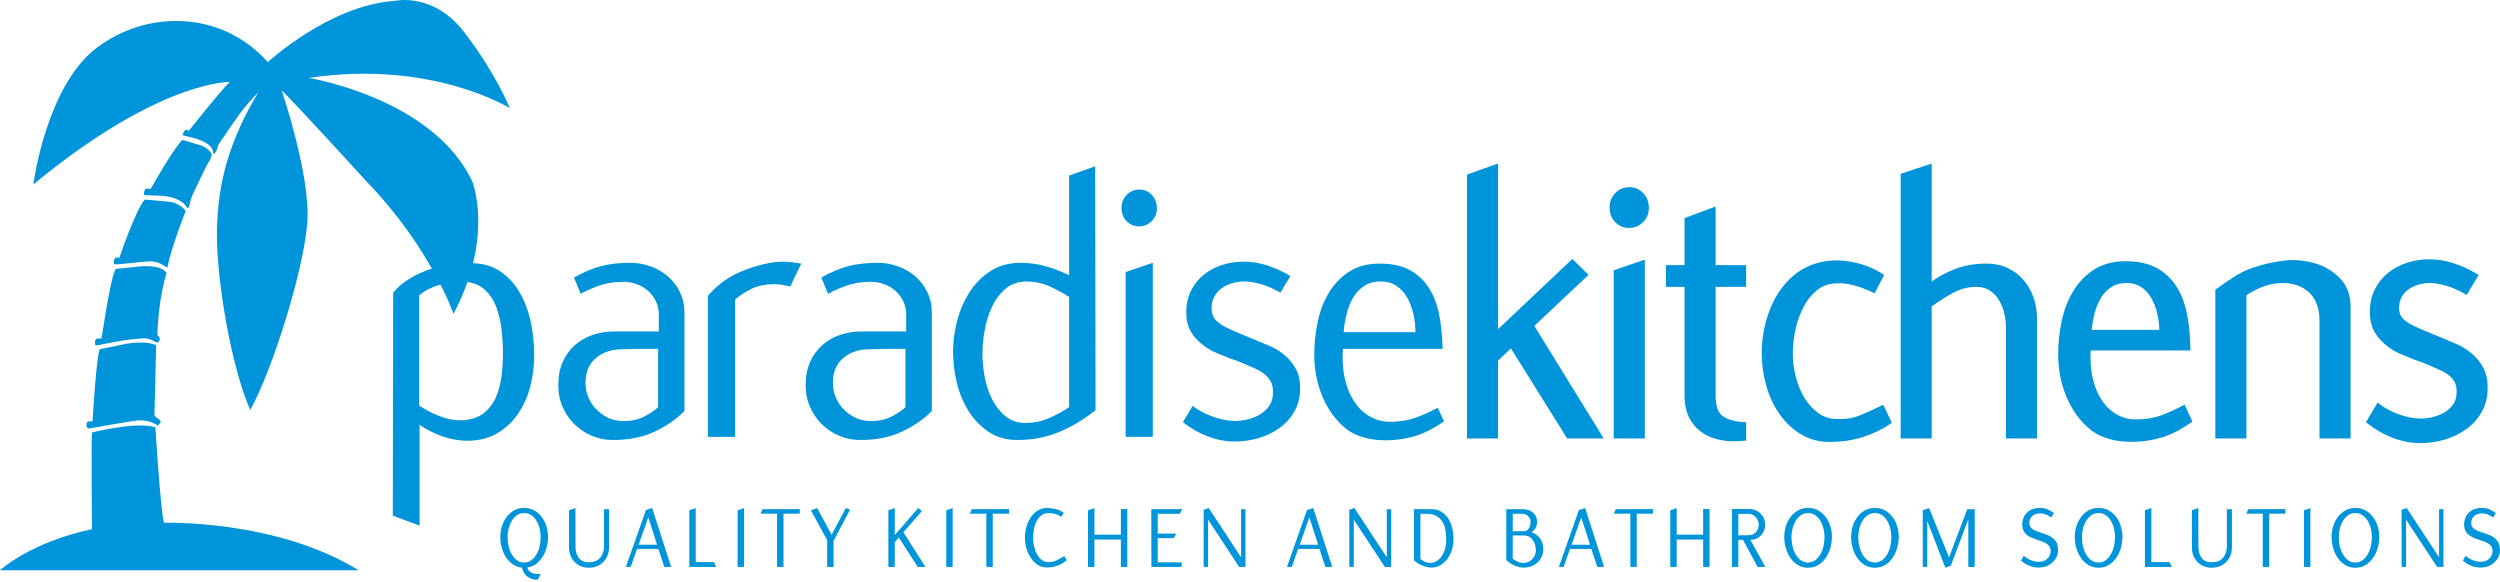
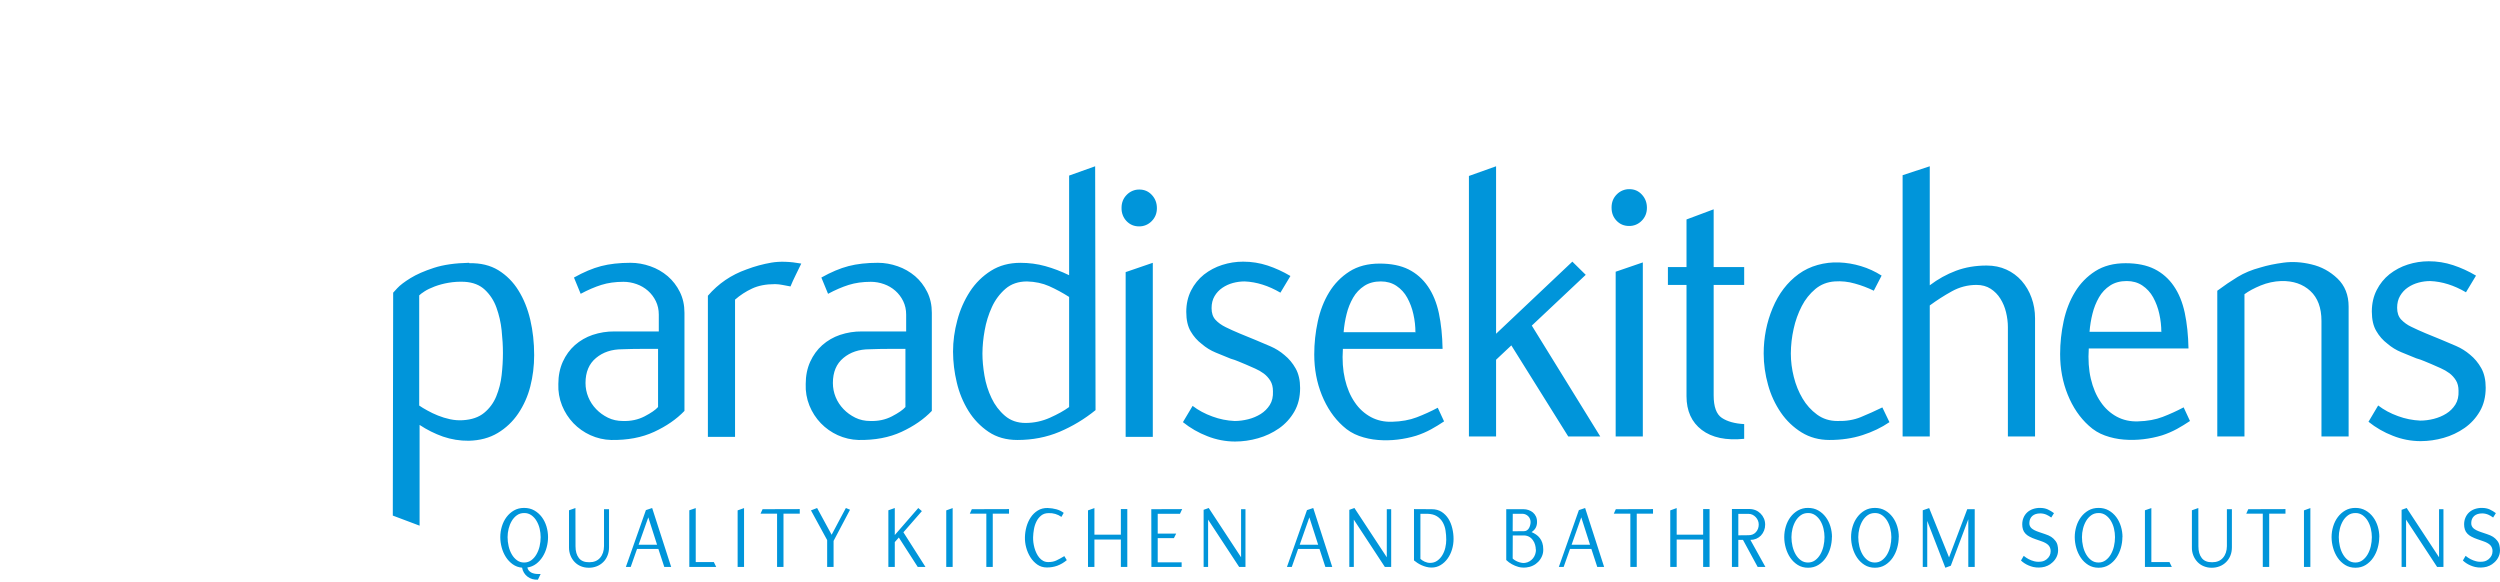
<svg xmlns="http://www.w3.org/2000/svg" width="116" height="27" viewBox="0 0 116 27" fill="none">
  <path d="M74.252 20.253H72.767L70.126 16.026L69.418 16.692V20.253H68.158V8.165L69.418 7.715V15.486L72.957 12.14L73.578 12.752L71.076 15.108L74.252 20.252V20.253ZM74.777 9.622C74.777 9.382 74.857 9.181 75.019 9.019C75.096 8.94 75.188 8.878 75.288 8.837C75.389 8.795 75.497 8.775 75.606 8.777C75.836 8.777 76.028 8.86 76.183 9.029C76.339 9.197 76.417 9.4 76.417 9.64C76.417 9.88 76.336 10.081 76.175 10.243C76.098 10.322 76.006 10.384 75.905 10.426C75.804 10.467 75.697 10.488 75.588 10.485C75.358 10.485 75.165 10.405 75.01 10.243C74.854 10.081 74.777 9.88 74.777 9.64V9.622ZM74.967 20.253V12.608L76.227 12.176V20.253L74.967 20.253ZM78.254 13.22H77.391V12.392H78.254V10.183L79.514 9.712V12.392H80.93V13.22H79.514V18.347C79.514 18.874 79.641 19.222 79.894 19.39C80.147 19.558 80.492 19.654 80.93 19.678V20.361C80.09 20.445 79.434 20.307 78.962 19.948C78.49 19.588 78.254 19.067 78.254 18.383V13.22ZM84.89 20.415C84.407 20.415 83.975 20.298 83.595 20.065C83.217 19.831 82.889 19.519 82.634 19.147C82.367 18.757 82.165 18.322 82.039 17.861C81.904 17.381 81.835 16.895 81.835 16.404C81.835 15.661 81.973 14.956 82.252 14.291C82.531 13.624 82.931 13.1 83.457 12.716C83.722 12.524 84.016 12.384 84.338 12.294C84.661 12.204 84.996 12.164 85.33 12.177C85.675 12.19 86.017 12.247 86.349 12.348C86.688 12.45 87.007 12.597 87.307 12.788L86.944 13.489C86.661 13.351 86.367 13.239 86.064 13.157C85.761 13.069 85.446 13.036 85.132 13.058C84.786 13.082 84.487 13.199 84.234 13.409C83.975 13.626 83.76 13.895 83.604 14.2C83.431 14.535 83.303 14.892 83.224 15.262C83.14 15.636 83.097 16.019 83.095 16.404C83.095 16.764 83.141 17.127 83.233 17.492C83.325 17.858 83.46 18.191 83.639 18.491C83.811 18.784 84.04 19.038 84.312 19.237C84.582 19.434 84.896 19.534 85.253 19.534C85.655 19.546 86.018 19.486 86.34 19.354C86.678 19.215 87.012 19.065 87.341 18.904L87.67 19.588C87.301 19.84 86.884 20.04 86.418 20.19C85.952 20.34 85.443 20.415 84.89 20.415ZM94.426 20.253H93.166V15.181C93.166 14.953 93.137 14.722 93.08 14.488C93.027 14.265 92.939 14.052 92.818 13.859C92.703 13.673 92.55 13.517 92.369 13.4C92.182 13.28 91.963 13.22 91.71 13.22C91.305 13.22 90.922 13.319 90.565 13.517C90.205 13.715 89.866 13.934 89.541 14.173V20.253H88.281V8.129L89.541 7.715V13.238C89.92 12.95 90.326 12.725 90.758 12.563C91.189 12.401 91.665 12.321 92.182 12.321C92.516 12.321 92.821 12.383 93.097 12.509C93.366 12.63 93.607 12.808 93.805 13.031C94.004 13.259 94.159 13.525 94.262 13.814C94.371 14.113 94.426 14.431 94.426 14.767V20.253ZM100.286 15.415C100.286 15.126 100.254 14.842 100.191 14.56C100.133 14.292 100.037 14.034 99.906 13.795C99.784 13.573 99.612 13.385 99.405 13.247C99.198 13.109 98.956 13.04 98.68 13.04C98.381 13.04 98.125 13.109 97.912 13.247C97.699 13.384 97.522 13.572 97.394 13.795C97.259 14.031 97.157 14.285 97.092 14.551C97.022 14.827 96.977 15.108 96.954 15.396H100.269L100.286 15.415ZM101.615 19.534C101.419 19.666 101.218 19.788 101.011 19.903C100.789 20.023 100.558 20.122 100.32 20.2C100.038 20.285 99.749 20.345 99.457 20.379C99.158 20.415 98.856 20.422 98.55 20.397C98.25 20.374 97.954 20.311 97.67 20.208C97.392 20.109 97.137 19.953 96.919 19.75C96.505 19.378 96.18 18.898 95.944 18.317C95.708 17.735 95.59 17.105 95.59 16.431C95.59 15.915 95.645 15.405 95.754 14.899C95.863 14.395 96.039 13.943 96.281 13.547C96.518 13.155 96.84 12.824 97.221 12.582C97.607 12.336 98.076 12.213 98.628 12.213C99.157 12.213 99.603 12.303 99.966 12.483C100.325 12.662 100.634 12.933 100.863 13.271C101.1 13.613 101.269 14.03 101.373 14.515C101.476 15.004 101.534 15.555 101.546 16.17H96.919C96.885 16.686 96.916 17.153 97.014 17.573C97.112 17.992 97.264 18.353 97.472 18.652C97.665 18.94 97.922 19.174 98.222 19.336C98.516 19.492 98.841 19.564 99.198 19.552C99.635 19.54 100.018 19.471 100.346 19.345C100.679 19.217 101.005 19.069 101.321 18.901L101.615 19.534ZM108.976 20.253H107.716V14.893C107.716 14.281 107.543 13.817 107.198 13.499C106.853 13.181 106.404 13.028 105.851 13.04C105.523 13.051 105.199 13.121 104.893 13.247C104.588 13.373 104.338 13.508 104.143 13.652V20.253H102.882V13.49C103.204 13.25 103.518 13.037 103.823 12.851C104.128 12.665 104.482 12.518 104.885 12.411C105.195 12.315 105.555 12.24 105.964 12.186C106.372 12.132 106.801 12.158 107.25 12.267C107.71 12.374 108.113 12.593 108.458 12.923C108.803 13.253 108.976 13.688 108.976 14.227V20.253ZM112.315 20.469C111.875 20.468 111.439 20.384 111.029 20.22C110.622 20.064 110.241 19.845 109.898 19.57L110.347 18.814C110.612 19.018 110.92 19.183 111.27 19.309C111.601 19.431 111.947 19.5 112.298 19.516C112.505 19.516 112.715 19.489 112.928 19.435C113.14 19.381 113.333 19.3 113.506 19.192C113.679 19.085 113.82 18.944 113.929 18.773C114.038 18.599 114.087 18.386 114.076 18.134C114.076 17.942 114.036 17.78 113.955 17.649C113.876 17.521 113.774 17.409 113.656 17.319C113.529 17.226 113.393 17.147 113.25 17.085L112.821 16.896L112.476 16.752C112.359 16.702 112.239 16.66 112.116 16.626C111.886 16.53 111.656 16.434 111.42 16.342C111.186 16.246 110.968 16.113 110.775 15.946C110.567 15.789 110.392 15.59 110.261 15.361C110.123 15.13 110.053 14.828 110.053 14.455C110.053 14.084 110.129 13.754 110.278 13.46C110.423 13.172 110.626 12.921 110.874 12.723C111.128 12.524 111.414 12.373 111.719 12.276C112.035 12.174 112.364 12.123 112.694 12.123C113.078 12.122 113.46 12.182 113.825 12.303C114.188 12.423 114.542 12.584 114.887 12.789L114.421 13.562C113.868 13.238 113.316 13.064 112.764 13.041C112.58 13.041 112.398 13.065 112.22 13.113C112.042 13.161 111.877 13.235 111.728 13.337C111.581 13.436 111.457 13.569 111.366 13.724C111.273 13.88 111.227 14.066 111.227 14.282C111.227 14.51 111.288 14.689 111.408 14.821C111.545 14.965 111.706 15.081 111.883 15.163C112.079 15.259 112.297 15.358 112.539 15.46C112.781 15.562 113.022 15.661 113.264 15.757C113.494 15.853 113.727 15.952 113.964 16.054C114.199 16.156 114.415 16.291 114.611 16.458C114.818 16.626 114.99 16.833 115.129 17.079C115.267 17.325 115.336 17.628 115.336 17.988C115.336 18.407 115.246 18.773 115.065 19.085C114.887 19.393 114.645 19.657 114.357 19.858C114.06 20.065 113.731 20.22 113.385 20.317C113.036 20.417 112.677 20.468 112.315 20.469ZM25.086 24.924C25.086 24.793 25.07 24.662 25.04 24.53C25.01 24.403 24.962 24.282 24.896 24.171C24.836 24.067 24.755 23.977 24.658 23.907C24.559 23.838 24.442 23.802 24.323 23.805C24.192 23.805 24.08 23.839 23.985 23.907C23.888 23.977 23.807 24.067 23.746 24.171C23.68 24.282 23.632 24.404 23.601 24.53C23.568 24.661 23.552 24.793 23.552 24.923C23.552 25.065 23.568 25.206 23.601 25.346C23.633 25.487 23.683 25.613 23.748 25.725C23.813 25.837 23.894 25.928 23.989 25.997C24.084 26.066 24.194 26.101 24.319 26.101C24.445 26.101 24.554 26.066 24.65 25.997C24.745 25.928 24.825 25.837 24.89 25.725C24.958 25.607 25.008 25.48 25.038 25.346C25.07 25.206 25.086 25.065 25.086 24.924ZM24.956 26.633H25.086L24.959 26.896C24.872 26.902 24.785 26.893 24.701 26.869C24.62 26.846 24.545 26.809 24.478 26.758C24.413 26.709 24.358 26.648 24.313 26.576C24.268 26.504 24.238 26.424 24.225 26.34C24.069 26.329 23.918 26.274 23.789 26.182C23.664 26.092 23.556 25.978 23.472 25.846C23.386 25.71 23.32 25.561 23.279 25.404C23.236 25.248 23.214 25.086 23.213 24.924C23.213 24.754 23.238 24.587 23.287 24.426C23.336 24.265 23.407 24.12 23.503 23.992C23.599 23.865 23.714 23.762 23.85 23.684C23.986 23.606 24.142 23.567 24.319 23.567C24.496 23.567 24.653 23.606 24.791 23.684C24.928 23.762 25.044 23.865 25.14 23.992C25.235 24.12 25.307 24.265 25.356 24.426C25.404 24.588 25.429 24.754 25.429 24.924C25.429 25.076 25.409 25.232 25.368 25.389C25.329 25.543 25.267 25.689 25.184 25.823C25.104 25.953 25.002 26.067 24.883 26.159C24.761 26.252 24.619 26.311 24.47 26.331C24.48 26.381 24.501 26.429 24.533 26.469C24.565 26.507 24.602 26.538 24.645 26.563C24.689 26.587 24.737 26.604 24.791 26.615C24.843 26.627 24.899 26.633 24.956 26.633ZM28.026 23.627H28.259V25.395C28.259 25.537 28.235 25.666 28.187 25.782C28.14 25.899 28.074 25.999 27.989 26.082C27.904 26.166 27.802 26.232 27.692 26.275C27.573 26.322 27.447 26.345 27.32 26.343C27.189 26.343 27.068 26.321 26.957 26.275C26.849 26.232 26.75 26.166 26.668 26.082C26.585 25.997 26.519 25.896 26.474 25.784C26.425 25.663 26.4 25.532 26.402 25.4V23.678L26.7 23.572L26.704 25.349C26.704 25.578 26.756 25.759 26.86 25.893C26.963 26.026 27.125 26.091 27.343 26.088C27.558 26.088 27.725 26.02 27.844 25.882C27.963 25.745 28.023 25.564 28.026 25.34L28.026 23.627ZM30.081 24.005L29.631 25.277H30.488L30.081 24.005ZM30.823 26.306L30.549 25.472H29.558L29.265 26.306H29.04L29.97 23.669L30.26 23.572L31.142 26.305L30.823 26.306ZM33.232 26.306H31.984V23.678L32.282 23.575V26.08H33.122L33.232 26.306ZM34.524 26.306H34.226V23.682L34.524 23.575V26.306ZM37.109 23.835H36.354V26.306H36.056V23.835H35.289L35.383 23.627L37.109 23.622V23.835ZM38.678 25.098V26.305H38.38V25.06L37.629 23.682L37.914 23.572L38.588 24.813C38.722 24.555 38.858 24.299 38.996 24.043C39.077 23.89 39.162 23.733 39.249 23.571L39.441 23.652L38.678 25.098ZM42.942 26.306H42.583L41.706 24.941L41.518 25.153V26.306H41.22V23.678L41.518 23.572V24.826L42.608 23.572L42.775 23.716L41.918 24.698L42.942 26.306ZM44.203 26.306H43.906V23.682L44.203 23.575V26.306ZM46.819 23.835H46.064V26.306H45.766V23.835H44.999L45.093 23.627L46.819 23.622V23.835ZM48.573 26.331C48.407 26.331 48.26 26.286 48.132 26.197C48.004 26.106 47.894 25.99 47.81 25.855C47.722 25.714 47.656 25.561 47.614 25.4C47.572 25.245 47.553 25.084 47.557 24.923C47.56 24.765 47.584 24.604 47.628 24.443C47.673 24.282 47.739 24.135 47.826 24.005C47.913 23.875 48.022 23.769 48.153 23.688C48.283 23.608 48.436 23.568 48.61 23.571C48.757 23.577 48.893 23.596 49.018 23.631C49.143 23.665 49.256 23.72 49.356 23.797L49.25 23.984C49.075 23.86 48.866 23.799 48.655 23.809C48.519 23.809 48.405 23.845 48.314 23.918C48.222 23.991 48.147 24.085 48.094 24.192C48.038 24.302 47.998 24.424 47.975 24.556C47.953 24.678 47.94 24.803 47.936 24.927C47.934 25.001 47.938 25.081 47.948 25.166C47.959 25.251 47.976 25.335 47.999 25.421C48.023 25.506 48.053 25.588 48.091 25.667C48.129 25.747 48.174 25.817 48.226 25.878C48.277 25.939 48.337 25.988 48.405 26.025C48.473 26.061 48.551 26.08 48.638 26.08C48.711 26.08 48.778 26.074 48.836 26.063C48.895 26.052 48.951 26.034 49.005 26.01C49.06 25.986 49.117 25.957 49.177 25.923L49.385 25.804L49.499 25.991C49.365 26.104 49.214 26.192 49.052 26.252C48.904 26.305 48.746 26.331 48.577 26.331L48.573 26.331ZM50.781 24.808H52.008V23.622H52.307V26.306H52.008V25.034H50.781V26.306H50.483V23.682L50.781 23.575V24.808ZM54.853 23.622L54.751 23.84H53.718V24.758H54.575L54.469 24.97H53.718V26.093H54.828V26.306H53.425L53.42 23.627L54.853 23.622ZM57.79 26.306H57.497L56.056 24.111V26.306H55.848V23.656L56.085 23.571L57.586 25.858V23.627H57.79V26.306ZM60.754 24.005L60.306 25.277H61.163L60.754 24.005ZM61.497 26.306L61.224 25.472H60.232L59.939 26.306H59.714L60.644 23.669L60.934 23.572L61.816 26.305L61.497 26.306ZM64.551 26.306H64.257L62.817 24.111V26.306H62.608V23.656L62.845 23.571L64.347 25.858V23.627H64.551V26.306ZM67.106 25.043C67.106 24.898 67.095 24.754 67.072 24.61C67.052 24.475 67.006 24.346 66.939 24.228C66.873 24.115 66.781 24.021 66.671 23.954C66.558 23.883 66.411 23.845 66.231 23.839H65.907V25.931C65.956 25.979 66.022 26.022 66.104 26.061C66.186 26.099 66.27 26.118 66.357 26.118C66.483 26.118 66.593 26.085 66.687 26.018C66.782 25.951 66.862 25.864 66.922 25.763C66.985 25.66 67.032 25.544 67.062 25.416C67.092 25.289 67.106 25.164 67.106 25.043ZM67.445 25.008C67.445 25.173 67.422 25.335 67.374 25.493C67.326 25.652 67.258 25.794 67.168 25.918C67.078 26.043 66.97 26.144 66.844 26.22C66.717 26.297 66.577 26.335 66.422 26.335C66.34 26.335 66.26 26.324 66.181 26.303C66.033 26.265 65.893 26.203 65.765 26.118C65.711 26.083 65.659 26.044 65.609 26.003V23.622L66.434 23.627C66.611 23.627 66.763 23.668 66.891 23.75C67.018 23.832 67.123 23.939 67.205 24.069C67.287 24.199 67.347 24.347 67.386 24.514C67.426 24.679 67.445 24.844 67.445 25.008ZM71.261 25.502C71.261 25.434 71.251 25.36 71.229 25.281C71.208 25.202 71.173 25.128 71.125 25.063C71.074 24.989 71.005 24.93 70.925 24.892C70.845 24.855 70.757 24.839 70.669 24.847H70.192L70.188 25.914C70.209 25.937 70.24 25.962 70.281 25.989C70.322 26.015 70.368 26.04 70.419 26.061C70.471 26.082 70.527 26.099 70.586 26.111C70.645 26.125 70.704 26.127 70.761 26.118C70.836 26.108 70.907 26.083 70.972 26.044C71.034 26.005 71.088 25.959 71.133 25.904C71.178 25.848 71.211 25.786 71.234 25.716C71.257 25.647 71.269 25.574 71.269 25.497L71.261 25.502V25.502ZM71.02 24.22C71.019 24.122 70.981 24.028 70.915 23.959C70.846 23.888 70.755 23.845 70.659 23.84H70.192L70.188 24.651L70.711 24.647C70.761 24.648 70.809 24.634 70.851 24.607C70.89 24.58 70.923 24.544 70.947 24.502C70.994 24.416 71.019 24.318 71.02 24.22ZM71.607 25.488C71.61 25.601 71.591 25.707 71.548 25.805C71.465 26.001 71.314 26.157 71.126 26.245C71.031 26.291 70.929 26.319 70.824 26.33C70.685 26.345 70.561 26.335 70.449 26.303C70.347 26.274 70.248 26.233 70.155 26.181C70.059 26.129 69.969 26.063 69.89 25.986V23.627H70.692C70.77 23.627 70.847 23.639 70.923 23.665C70.999 23.691 71.067 23.728 71.127 23.778C71.186 23.828 71.233 23.89 71.269 23.966C71.304 24.041 71.32 24.13 71.318 24.233C71.318 24.324 71.296 24.415 71.253 24.495C71.213 24.567 71.15 24.632 71.064 24.689C71.137 24.72 71.207 24.758 71.272 24.802C71.409 24.893 71.511 25.029 71.563 25.189C71.592 25.275 71.607 25.375 71.607 25.488ZM73.371 24.005L72.922 25.277H73.778L73.371 24.005ZM74.113 26.306L73.84 25.472H72.848L72.554 26.306H72.33L73.26 23.669L73.55 23.572L74.431 26.305L74.113 26.306ZM76.7 23.835H75.945V26.306H75.648V23.835H74.88L74.974 23.627L76.7 23.622V23.835ZM77.798 24.808H79.026V23.622H79.324V26.306H79.026V25.034H77.798V26.306H77.5V23.682L77.798 23.575V24.808ZM81.605 24.337C81.605 24.274 81.593 24.212 81.569 24.154C81.52 24.037 81.431 23.942 81.32 23.886C81.263 23.858 81.201 23.843 81.138 23.843H80.658V24.839L81.134 24.834C81.276 24.834 81.39 24.786 81.476 24.69C81.562 24.593 81.605 24.476 81.605 24.337ZM81.915 26.306H81.556L80.875 25.051H80.658V26.305H80.361V23.618H81.173C81.273 23.618 81.368 23.637 81.458 23.673C81.631 23.744 81.77 23.882 81.846 24.058C81.884 24.145 81.903 24.241 81.903 24.343C81.905 24.533 81.834 24.715 81.705 24.851C81.644 24.913 81.572 24.963 81.489 24.998C81.406 25.033 81.316 25.051 81.218 25.051L81.915 26.306ZM84.657 24.924C84.657 24.793 84.641 24.662 84.61 24.53C84.581 24.403 84.533 24.282 84.468 24.171C84.407 24.067 84.326 23.977 84.229 23.907C84.13 23.838 84.013 23.802 83.894 23.805C83.764 23.805 83.651 23.839 83.556 23.907C83.459 23.977 83.378 24.067 83.317 24.171C83.252 24.282 83.203 24.404 83.172 24.53C83.14 24.659 83.124 24.791 83.123 24.923C83.123 25.065 83.14 25.206 83.172 25.346C83.205 25.487 83.254 25.613 83.319 25.725C83.385 25.837 83.464 25.928 83.56 25.997C83.655 26.066 83.766 26.101 83.89 26.101C84.016 26.101 84.126 26.066 84.221 25.997C84.316 25.928 84.396 25.837 84.462 25.725C84.527 25.613 84.576 25.487 84.609 25.346C84.641 25.206 84.657 25.065 84.657 24.924ZM85 24.924C85 25.087 84.976 25.254 84.929 25.423C84.884 25.587 84.812 25.741 84.719 25.88C84.627 26.015 84.509 26.129 84.371 26.214C84.233 26.3 84.074 26.343 83.894 26.343C83.715 26.343 83.555 26.3 83.417 26.214C83.28 26.129 83.162 26.015 83.07 25.88C82.978 25.744 82.908 25.592 82.86 25.423C82.813 25.261 82.789 25.092 82.789 24.923C82.789 24.753 82.813 24.587 82.862 24.426C82.911 24.264 82.983 24.12 83.078 23.992C83.174 23.865 83.289 23.762 83.425 23.684C83.57 23.604 83.731 23.564 83.894 23.567C84.071 23.567 84.229 23.606 84.366 23.684C84.503 23.762 84.619 23.865 84.714 23.992C84.809 24.12 84.882 24.264 84.931 24.426C84.98 24.588 85.004 24.753 85.004 24.923L85 24.924ZM87.759 24.924C87.759 24.793 87.743 24.662 87.711 24.53C87.682 24.403 87.634 24.282 87.569 24.171C87.508 24.067 87.427 23.977 87.33 23.907C87.232 23.838 87.115 23.802 86.995 23.805C86.865 23.805 86.752 23.839 86.657 23.907C86.56 23.977 86.479 24.067 86.418 24.171C86.353 24.282 86.304 24.404 86.273 24.53C86.241 24.659 86.225 24.791 86.224 24.923C86.224 25.065 86.24 25.206 86.273 25.346C86.306 25.487 86.355 25.613 86.42 25.725C86.486 25.837 86.566 25.928 86.661 25.997C86.756 26.066 86.866 26.101 86.991 26.101C87.117 26.101 87.227 26.066 87.322 25.997C87.42 25.925 87.502 25.832 87.563 25.725C87.628 25.613 87.677 25.487 87.71 25.346C87.742 25.208 87.758 25.066 87.759 24.924ZM88.101 24.924C88.101 25.087 88.077 25.254 88.03 25.423C87.985 25.587 87.914 25.741 87.82 25.88C87.728 26.015 87.61 26.129 87.473 26.214C87.334 26.3 87.175 26.343 86.995 26.343C86.816 26.343 86.657 26.3 86.518 26.214C86.381 26.129 86.263 26.015 86.171 25.88C86.077 25.741 86.006 25.586 85.961 25.423C85.914 25.261 85.89 25.092 85.89 24.923C85.89 24.753 85.914 24.587 85.963 24.426C86.012 24.264 86.084 24.12 86.18 23.992C86.275 23.865 86.39 23.762 86.526 23.684C86.662 23.606 86.819 23.567 86.995 23.567C87.172 23.567 87.33 23.606 87.467 23.684C87.603 23.761 87.721 23.866 87.816 23.992C87.911 24.12 87.983 24.264 88.032 24.426C88.081 24.588 88.105 24.753 88.105 24.923L88.101 24.924ZM91.627 26.306H91.329V24.094L90.517 26.25L90.264 26.343L89.424 24.171V26.306H89.216V23.678L89.513 23.575L90.436 25.863L91.28 23.627H91.627V26.306ZM95.141 26.174C95.061 26.228 94.972 26.27 94.88 26.297C94.704 26.343 94.519 26.347 94.341 26.308C94.267 26.29 94.194 26.266 94.123 26.235C94.056 26.207 93.991 26.172 93.929 26.131C93.874 26.095 93.822 26.054 93.774 26.008L93.901 25.791C94.041 25.909 94.205 25.995 94.38 26.041C94.444 26.058 94.509 26.067 94.574 26.067C94.669 26.067 94.743 26.058 94.797 26.041C94.85 26.025 94.903 25.996 94.958 25.956C95.086 25.855 95.15 25.728 95.15 25.578C95.152 25.525 95.143 25.472 95.125 25.423C95.106 25.373 95.078 25.328 95.042 25.291C94.969 25.219 94.856 25.157 94.701 25.106L94.444 25.017C94.345 24.984 94.25 24.943 94.158 24.893C94.093 24.86 94.034 24.815 93.983 24.762C93.93 24.708 93.89 24.641 93.866 24.568C93.843 24.492 93.831 24.412 93.832 24.332C93.832 24.219 93.852 24.115 93.891 24.022C93.929 23.93 93.986 23.847 94.058 23.779C94.13 23.712 94.217 23.659 94.32 23.622C94.428 23.584 94.542 23.566 94.656 23.567C94.795 23.567 94.915 23.591 95.017 23.637C95.119 23.684 95.215 23.742 95.305 23.81L95.178 24.013C95.109 23.962 95.034 23.917 94.956 23.882C94.866 23.843 94.77 23.823 94.672 23.822C94.512 23.822 94.387 23.862 94.299 23.941C94.211 24.021 94.165 24.129 94.162 24.265C94.159 24.312 94.167 24.359 94.185 24.402C94.204 24.445 94.231 24.483 94.266 24.514C94.338 24.577 94.451 24.634 94.603 24.685L94.892 24.783C95.007 24.82 95.1 24.862 95.172 24.908C95.244 24.955 95.305 25.01 95.353 25.073C95.408 25.135 95.445 25.206 95.466 25.287C95.486 25.367 95.496 25.449 95.496 25.532C95.496 25.657 95.466 25.774 95.404 25.884C95.343 25.995 95.255 26.09 95.141 26.169V26.174L95.141 26.174ZM98.136 24.924C98.136 24.791 98.121 24.659 98.09 24.53C98.061 24.403 98.013 24.282 97.947 24.171C97.886 24.067 97.805 23.977 97.708 23.907C97.61 23.838 97.493 23.802 97.374 23.805C97.243 23.805 97.13 23.839 97.035 23.907C96.938 23.977 96.857 24.067 96.796 24.171C96.731 24.282 96.682 24.404 96.652 24.53C96.619 24.659 96.603 24.791 96.603 24.923C96.603 25.065 96.619 25.206 96.652 25.346C96.684 25.487 96.733 25.613 96.798 25.725C96.864 25.837 96.944 25.928 97.039 25.997C97.134 26.066 97.245 26.101 97.37 26.101C97.495 26.101 97.605 26.066 97.7 25.997C97.796 25.928 97.876 25.837 97.941 25.725C98.006 25.613 98.055 25.487 98.088 25.346C98.12 25.208 98.136 25.066 98.136 24.924ZM98.479 24.924C98.479 25.087 98.456 25.254 98.408 25.423C98.363 25.586 98.292 25.741 98.198 25.88C98.105 26.016 97.99 26.127 97.851 26.214C97.712 26.3 97.553 26.343 97.374 26.343C97.195 26.343 97.035 26.3 96.896 26.214C96.759 26.129 96.641 26.015 96.55 25.88C96.456 25.741 96.385 25.586 96.339 25.423C96.293 25.261 96.269 25.092 96.268 24.923C96.268 24.753 96.293 24.587 96.342 24.426C96.391 24.264 96.463 24.12 96.558 23.992C96.653 23.865 96.769 23.762 96.905 23.684C97.041 23.606 97.197 23.567 97.374 23.567C97.551 23.567 97.708 23.606 97.845 23.684C97.981 23.761 98.1 23.866 98.194 23.992C98.289 24.12 98.361 24.264 98.41 24.426C98.459 24.588 98.484 24.753 98.484 24.923L98.479 24.924ZM100.773 26.306H99.525V23.678L99.823 23.575V26.08H100.663L100.773 26.306ZM103.328 23.627H103.56V25.395C103.56 25.537 103.537 25.666 103.489 25.782C103.444 25.895 103.376 25.997 103.291 26.082C103.205 26.167 103.104 26.233 102.993 26.275C102.875 26.322 102.749 26.345 102.622 26.343C102.498 26.345 102.375 26.322 102.259 26.275C102.15 26.232 102.052 26.167 101.969 26.082C101.883 25.993 101.814 25.887 101.769 25.769C101.723 25.652 101.701 25.526 101.704 25.4V23.678L102.002 23.572L102.006 25.349C102.006 25.578 102.057 25.759 102.162 25.893C102.265 26.026 102.426 26.091 102.644 26.088C102.86 26.088 103.027 26.02 103.145 25.882C103.265 25.745 103.325 25.564 103.328 25.34L103.328 23.627ZM106.046 23.835H105.291V26.306H104.993V23.835H104.226L104.32 23.627L106.046 23.622V23.835ZM107.201 26.306H106.904V23.682L107.201 23.575V26.306ZM110.054 24.924C110.054 24.793 110.038 24.662 110.007 24.53C109.978 24.403 109.93 24.282 109.865 24.171C109.804 24.067 109.722 23.977 109.626 23.907C109.527 23.838 109.41 23.802 109.291 23.805C109.16 23.805 109.047 23.839 108.952 23.907C108.856 23.977 108.774 24.067 108.713 24.171C108.648 24.283 108.599 24.404 108.569 24.53C108.536 24.659 108.52 24.791 108.52 24.923C108.52 25.065 108.536 25.206 108.569 25.346C108.601 25.487 108.65 25.613 108.716 25.725C108.781 25.837 108.861 25.928 108.957 25.997C109.051 26.066 109.162 26.101 109.287 26.101C109.412 26.101 109.522 26.066 109.617 25.997C109.712 25.928 109.793 25.837 109.858 25.725C109.923 25.613 109.972 25.487 110.005 25.346C110.037 25.208 110.054 25.066 110.054 24.924ZM110.397 24.924C110.397 25.087 110.373 25.254 110.325 25.423C110.28 25.587 110.209 25.741 110.115 25.88C110.023 26.015 109.905 26.129 109.769 26.214C109.63 26.3 109.471 26.343 109.291 26.343C109.111 26.343 108.952 26.3 108.814 26.214C108.677 26.129 108.558 26.015 108.467 25.88C108.373 25.741 108.302 25.586 108.257 25.423C108.21 25.261 108.186 25.092 108.185 24.923C108.185 24.753 108.21 24.587 108.259 24.426C108.308 24.264 108.38 24.12 108.475 23.992C108.57 23.865 108.686 23.762 108.822 23.684C108.958 23.606 109.114 23.567 109.291 23.567C109.468 23.567 109.625 23.606 109.762 23.684C109.898 23.761 110.017 23.866 110.111 23.992C110.207 24.12 110.278 24.264 110.328 24.426C110.376 24.588 110.401 24.753 110.401 24.923L110.397 24.924ZM113.376 26.306H113.082L111.642 24.111V26.306H111.434V23.656L111.67 23.571L113.172 25.858V23.627H113.376V26.306ZM115.645 26.174C115.565 26.228 115.477 26.27 115.384 26.297C115.208 26.343 115.023 26.347 114.845 26.308C114.771 26.29 114.697 26.266 114.627 26.235C114.559 26.206 114.494 26.172 114.433 26.131C114.378 26.095 114.326 26.053 114.278 26.007L114.404 25.791C114.545 25.909 114.708 25.995 114.884 26.041C114.948 26.058 115.012 26.067 115.078 26.067C115.173 26.067 115.247 26.058 115.3 26.041C115.353 26.025 115.407 25.996 115.461 25.956C115.589 25.854 115.653 25.728 115.653 25.578C115.655 25.525 115.647 25.472 115.628 25.423C115.609 25.373 115.581 25.328 115.545 25.291C115.473 25.219 115.359 25.157 115.204 25.106L114.947 25.017C114.848 24.984 114.753 24.943 114.661 24.893C114.597 24.86 114.537 24.815 114.486 24.762C114.433 24.708 114.393 24.641 114.37 24.568C114.346 24.492 114.334 24.412 114.335 24.332C114.335 24.219 114.355 24.115 114.395 24.022C114.434 23.928 114.489 23.848 114.561 23.779C114.634 23.712 114.72 23.659 114.822 23.622C114.931 23.584 115.045 23.566 115.159 23.567C115.298 23.567 115.419 23.591 115.521 23.637C115.622 23.684 115.718 23.742 115.808 23.809L115.681 24.013C115.612 23.961 115.537 23.917 115.459 23.882C115.369 23.843 115.273 23.823 115.176 23.822C115.015 23.822 114.891 23.862 114.802 23.941C114.714 24.021 114.668 24.128 114.666 24.264C114.663 24.311 114.671 24.358 114.689 24.402C114.707 24.445 114.735 24.483 114.77 24.514C114.841 24.577 114.954 24.634 115.106 24.685L115.396 24.783C115.51 24.82 115.603 24.862 115.676 24.908C115.748 24.955 115.808 25.01 115.857 25.072C115.911 25.134 115.949 25.206 115.969 25.287C115.989 25.367 116 25.449 116 25.532C116 25.656 115.969 25.774 115.908 25.884C115.847 25.995 115.759 26.09 115.645 26.169V26.174ZM21.471 19.498C21.886 19.474 22.217 19.36 22.464 19.156C22.71 18.955 22.903 18.693 23.025 18.395C23.154 18.08 23.239 17.748 23.276 17.408C23.316 17.054 23.336 16.713 23.336 16.377C23.336 16.053 23.316 15.706 23.276 15.328C23.239 14.966 23.157 14.61 23.034 14.269C22.922 13.954 22.739 13.671 22.498 13.445C22.263 13.223 21.949 13.1 21.558 13.076C21.307 13.063 21.055 13.078 20.807 13.121C20.589 13.158 20.376 13.215 20.168 13.292C19.978 13.364 19.823 13.439 19.702 13.517C19.581 13.595 19.498 13.658 19.451 13.706V18.817C19.555 18.889 19.682 18.968 19.832 19.048C19.981 19.132 20.145 19.21 20.324 19.282C20.502 19.354 20.689 19.411 20.885 19.453C21.077 19.494 21.275 19.51 21.471 19.498ZM21.782 12.213C22.3 12.201 22.746 12.309 23.12 12.536C23.497 12.768 23.817 13.088 24.052 13.472C24.3 13.867 24.484 14.323 24.605 14.839C24.725 15.354 24.785 15.9 24.785 16.476C24.785 16.98 24.725 17.465 24.605 17.933C24.491 18.384 24.301 18.81 24.043 19.192C23.794 19.56 23.47 19.867 23.094 20.091C22.714 20.319 22.265 20.439 21.748 20.451C21.343 20.455 20.941 20.39 20.556 20.259C20.174 20.124 19.809 19.942 19.469 19.716V24.391L18.226 23.923L18.243 13.58L18.433 13.373C18.56 13.235 18.764 13.079 19.046 12.905C19.328 12.731 19.691 12.572 20.134 12.428C20.577 12.284 21.12 12.207 21.765 12.194L21.782 12.213ZM30.534 18.886V16.188H29.789C29.487 16.188 29.182 16.194 28.868 16.206C28.382 16.206 27.976 16.341 27.654 16.611C27.329 16.881 27.168 17.267 27.168 17.771C27.168 17.999 27.211 18.218 27.298 18.428C27.384 18.638 27.507 18.823 27.663 18.985C27.818 19.147 28.002 19.279 28.209 19.381C28.417 19.483 28.65 19.534 28.903 19.534C29.274 19.546 29.608 19.474 29.91 19.318C30.209 19.162 30.419 19.018 30.534 18.886L30.534 18.886ZM31.759 19.066C31.391 19.45 30.922 19.774 30.352 20.038C29.783 20.301 29.118 20.427 28.358 20.415C28.025 20.406 27.697 20.33 27.392 20.191C27.099 20.058 26.832 19.87 26.606 19.636C26.382 19.401 26.203 19.125 26.08 18.82C25.952 18.503 25.893 18.16 25.907 17.816C25.907 17.435 25.977 17.091 26.114 16.785C26.252 16.482 26.439 16.224 26.675 16.014C26.916 15.802 27.195 15.642 27.495 15.54C27.824 15.43 28.168 15.375 28.514 15.379H30.568V14.599C30.568 14.368 30.522 14.161 30.43 13.972C30.341 13.789 30.218 13.626 30.068 13.493C29.913 13.356 29.734 13.252 29.541 13.184C29.344 13.113 29.137 13.076 28.929 13.076C28.548 13.076 28.206 13.124 27.901 13.22C27.596 13.316 27.277 13.454 26.943 13.633L26.632 12.878C27.081 12.626 27.501 12.449 27.892 12.347C28.284 12.245 28.738 12.194 29.256 12.194C29.567 12.194 29.875 12.248 30.18 12.356C30.472 12.457 30.744 12.613 30.982 12.815C31.215 13.016 31.406 13.264 31.544 13.544C31.688 13.832 31.759 14.155 31.759 14.515V19.066ZM35.953 13.184C35.539 13.184 35.185 13.253 34.892 13.391C34.608 13.523 34.343 13.695 34.106 13.903V20.272H32.846V13.723C33.33 13.16 33.928 12.752 34.642 12.5C35.021 12.356 35.407 12.252 35.798 12.185C36.189 12.12 36.65 12.134 37.179 12.23C37.099 12.399 37.012 12.575 36.92 12.761C36.828 12.947 36.747 13.124 36.679 13.291L36.298 13.219C36.19 13.198 36.081 13.186 35.971 13.184H35.953V13.184ZM42.012 18.886V16.188H41.267C40.965 16.188 40.66 16.194 40.346 16.206C39.86 16.206 39.454 16.341 39.132 16.611C38.807 16.881 38.646 17.267 38.646 17.771C38.646 17.999 38.689 18.218 38.775 18.428C38.861 18.638 38.985 18.823 39.141 18.985C39.296 19.147 39.48 19.279 39.687 19.381C39.894 19.483 40.128 19.534 40.381 19.534C40.752 19.546 41.086 19.474 41.387 19.318C41.687 19.162 41.897 19.018 42.012 18.886ZM43.237 19.066C42.87 19.45 42.4 19.774 41.831 20.038C41.261 20.301 40.596 20.427 39.837 20.415C39.504 20.406 39.175 20.33 38.87 20.191C38.577 20.058 38.311 19.87 38.085 19.636C37.86 19.401 37.681 19.125 37.558 18.82C37.43 18.503 37.371 18.16 37.385 17.816C37.385 17.435 37.455 17.091 37.593 16.785C37.731 16.482 37.918 16.224 38.154 16.014C38.395 15.802 38.673 15.642 38.974 15.54C39.303 15.43 39.647 15.375 39.992 15.379H42.046V14.599C42.046 14.368 42 14.161 41.908 13.972C41.819 13.789 41.696 13.626 41.546 13.493C41.391 13.356 41.212 13.252 41.02 13.184C40.822 13.113 40.615 13.076 40.407 13.076C40.026 13.076 39.685 13.124 39.379 13.22C39.074 13.316 38.755 13.454 38.422 13.633L38.111 12.878C38.559 12.626 38.979 12.449 39.371 12.347C39.762 12.245 40.217 12.194 40.735 12.194C41.045 12.194 41.353 12.248 41.658 12.356C41.95 12.457 42.222 12.613 42.461 12.815C42.691 13.013 42.878 13.256 43.022 13.544C43.166 13.832 43.237 14.155 43.237 14.515V19.066ZM49.607 18.886V13.778C49.308 13.587 48.997 13.419 48.675 13.275C48.375 13.143 48.036 13.07 47.656 13.059C47.253 13.059 46.92 13.172 46.655 13.4C46.388 13.631 46.173 13.92 46.025 14.246C45.866 14.592 45.753 14.958 45.688 15.334C45.623 15.687 45.588 16.045 45.585 16.404C45.585 16.716 45.616 17.058 45.679 17.43C45.74 17.792 45.85 18.144 46.008 18.473C46.156 18.789 46.368 19.068 46.629 19.292C46.888 19.514 47.207 19.625 47.587 19.625C47.977 19.625 48.361 19.542 48.718 19.382C49.08 19.22 49.377 19.055 49.607 18.887V18.886ZM50.833 19.03C50.322 19.445 49.759 19.784 49.158 20.038C48.559 20.289 47.909 20.415 47.207 20.415C46.69 20.415 46.244 20.289 45.87 20.038C45.496 19.786 45.178 19.455 44.937 19.067C44.685 18.66 44.502 18.213 44.394 17.744C44.281 17.276 44.223 16.796 44.221 16.314C44.221 15.834 44.287 15.348 44.42 14.857C44.544 14.383 44.742 13.934 45.006 13.526C45.26 13.135 45.593 12.807 45.982 12.563C46.373 12.317 46.828 12.195 47.346 12.195C47.748 12.195 48.134 12.246 48.502 12.348C48.87 12.45 49.238 12.591 49.607 12.77V8.147L50.815 7.715L50.833 19.03ZM52.04 9.64C52.04 9.4 52.121 9.2 52.282 9.038C52.359 8.959 52.451 8.896 52.551 8.855C52.652 8.813 52.76 8.792 52.869 8.795C53.099 8.795 53.292 8.879 53.447 9.047C53.603 9.215 53.68 9.419 53.68 9.658C53.68 9.898 53.599 10.099 53.438 10.261C53.361 10.34 53.27 10.402 53.169 10.444C53.068 10.486 52.96 10.506 52.852 10.504C52.621 10.504 52.429 10.423 52.273 10.261C52.197 10.182 52.137 10.088 52.097 9.984C52.057 9.881 52.038 9.77 52.04 9.658L52.04 9.64ZM52.23 20.272V12.626L53.49 12.194V20.272H52.23ZM57.304 20.487C56.865 20.486 56.429 20.402 56.018 20.238C55.612 20.082 55.231 19.863 54.888 19.588L55.337 18.833C55.601 19.036 55.909 19.201 56.26 19.327C56.59 19.449 56.937 19.519 57.287 19.534C57.494 19.534 57.705 19.507 57.917 19.453C58.121 19.403 58.316 19.321 58.496 19.21C58.668 19.102 58.809 18.962 58.919 18.79C59.028 18.616 59.077 18.404 59.065 18.151C59.065 17.96 59.025 17.798 58.944 17.666C58.864 17.538 58.763 17.426 58.645 17.336C58.519 17.243 58.383 17.165 58.239 17.102C58.09 17.037 57.949 16.974 57.811 16.914L57.465 16.77C57.348 16.72 57.228 16.678 57.106 16.644C56.876 16.548 56.646 16.452 56.409 16.359C56.176 16.263 55.958 16.13 55.765 15.963C55.557 15.806 55.382 15.607 55.25 15.379C55.112 15.148 55.043 14.845 55.043 14.473C55.043 14.101 55.118 13.772 55.267 13.478C55.412 13.19 55.615 12.939 55.863 12.74C56.117 12.541 56.404 12.39 56.709 12.293C57.025 12.192 57.353 12.14 57.684 12.141C58.075 12.141 58.452 12.201 58.815 12.32C59.177 12.44 59.531 12.602 59.876 12.806L59.411 13.58C58.858 13.256 58.305 13.082 57.753 13.058C57.569 13.058 57.388 13.082 57.209 13.13C57.031 13.178 56.867 13.253 56.717 13.355C56.568 13.457 56.447 13.585 56.355 13.742C56.263 13.898 56.217 14.084 56.217 14.299C56.217 14.527 56.277 14.707 56.398 14.839C56.519 14.971 56.677 15.085 56.873 15.181C57.068 15.277 57.287 15.376 57.529 15.477C57.77 15.579 58.012 15.679 58.253 15.774C58.484 15.87 58.717 15.969 58.953 16.071C59.187 16.172 59.405 16.308 59.6 16.476C59.807 16.644 59.98 16.851 60.118 17.097C60.256 17.343 60.325 17.645 60.325 18.005C60.325 18.425 60.236 18.79 60.055 19.102C59.877 19.411 59.635 19.675 59.347 19.876C59.049 20.083 58.721 20.238 58.374 20.335C58.026 20.435 57.666 20.487 57.304 20.487ZM65.676 15.432C65.677 15.145 65.645 14.858 65.581 14.578C65.523 14.31 65.427 14.053 65.296 13.814C65.175 13.591 65.003 13.403 64.796 13.265C64.589 13.127 64.347 13.058 64.071 13.058C63.772 13.058 63.515 13.127 63.303 13.265C63.09 13.402 62.912 13.591 62.784 13.814C62.649 14.049 62.547 14.303 62.483 14.569C62.413 14.845 62.367 15.127 62.344 15.415H65.659L65.676 15.432ZM67.005 19.552C66.81 19.684 66.609 19.806 66.401 19.921C66.18 20.041 65.949 20.14 65.711 20.217C65.435 20.301 65.147 20.361 64.847 20.397C64.549 20.433 64.246 20.439 63.941 20.415C63.641 20.392 63.345 20.329 63.061 20.227C62.783 20.127 62.528 19.971 62.31 19.768C61.896 19.396 61.571 18.916 61.334 18.334C61.099 17.753 60.981 17.124 60.981 16.449C60.981 15.933 61.035 15.424 61.145 14.916C61.254 14.413 61.429 13.961 61.671 13.565C61.909 13.172 62.231 12.842 62.612 12.599C62.997 12.353 63.466 12.23 64.019 12.23C64.548 12.23 64.994 12.32 65.357 12.5C65.719 12.683 66.018 12.944 66.254 13.289C66.49 13.631 66.66 14.047 66.764 14.533C66.867 15.022 66.925 15.573 66.936 16.188H62.31C62.275 16.704 62.307 17.171 62.405 17.591C62.503 18.011 62.655 18.37 62.863 18.67C63.056 18.958 63.313 19.192 63.614 19.354C63.907 19.51 64.232 19.581 64.589 19.57C65.026 19.558 65.409 19.489 65.737 19.363C66.07 19.235 66.396 19.087 66.712 18.919L67.005 19.552Z" fill="#0095DA" />
-   <path d="M74.251 20.253H72.767L70.126 16.026L69.418 16.692V20.253H68.158V8.165L69.418 7.715V15.486L72.957 12.14L73.578 12.752L71.076 15.108L74.251 20.253ZM74.777 9.622C74.777 9.382 74.857 9.181 75.019 9.019C75.096 8.94 75.188 8.878 75.288 8.836C75.389 8.795 75.497 8.774 75.606 8.777C75.836 8.777 76.028 8.86 76.183 9.028C76.339 9.197 76.417 9.4 76.417 9.64C76.417 9.88 76.336 10.081 76.175 10.243C76.098 10.322 76.006 10.384 75.905 10.426C75.804 10.467 75.696 10.488 75.588 10.485C75.358 10.485 75.165 10.405 75.01 10.243C74.854 10.081 74.777 9.88 74.777 9.64V9.622ZM74.967 20.253V12.608L76.227 12.176V20.253L74.967 20.253ZM78.254 13.22H77.391V12.392H78.254V10.183L79.514 9.712V12.392H80.929V13.22H79.514V18.347C79.514 18.874 79.64 19.222 79.894 19.39C80.147 19.558 80.492 19.654 80.929 19.678V20.361C80.09 20.445 79.433 20.307 78.962 19.947C78.49 19.588 78.254 19.066 78.254 18.382V13.22ZM84.89 20.415C84.407 20.415 83.975 20.298 83.595 20.064C83.217 19.831 82.889 19.519 82.634 19.147C82.366 18.756 82.165 18.322 82.039 17.861C81.904 17.381 81.835 16.895 81.835 16.404C81.835 15.66 81.972 14.956 82.252 14.29C82.531 13.624 82.931 13.1 83.457 12.716C83.722 12.524 84.016 12.384 84.338 12.294C84.661 12.204 84.995 12.164 85.33 12.177C85.675 12.189 86.017 12.247 86.349 12.348C86.688 12.449 87.007 12.596 87.307 12.788L86.944 13.489C86.661 13.351 86.366 13.239 86.064 13.157C85.761 13.069 85.446 13.036 85.132 13.058C84.786 13.082 84.487 13.199 84.234 13.409C83.975 13.626 83.76 13.895 83.604 14.2C83.431 14.534 83.303 14.892 83.224 15.262C83.14 15.636 83.097 16.019 83.095 16.403C83.095 16.764 83.141 17.126 83.233 17.492C83.325 17.858 83.46 18.191 83.639 18.491C83.811 18.784 84.04 19.038 84.311 19.236C84.582 19.434 84.896 19.534 85.252 19.534C85.655 19.546 86.018 19.486 86.34 19.354C86.678 19.215 87.012 19.065 87.341 18.904L87.669 19.588C87.301 19.84 86.884 20.04 86.418 20.19C85.952 20.34 85.443 20.415 84.89 20.415ZM94.426 20.253H93.166V15.181C93.166 14.953 93.137 14.722 93.08 14.488C93.027 14.264 92.939 14.052 92.818 13.859C92.703 13.673 92.55 13.516 92.369 13.4C92.182 13.28 91.963 13.22 91.71 13.22C91.305 13.22 90.922 13.319 90.565 13.517C90.21 13.712 89.868 13.931 89.541 14.173V20.253H88.281V8.129L89.541 7.715V13.238C89.92 12.95 90.326 12.725 90.758 12.563C91.189 12.401 91.665 12.321 92.182 12.321C92.516 12.321 92.821 12.383 93.097 12.509C93.366 12.63 93.607 12.807 93.805 13.031C94 13.253 94.153 13.514 94.262 13.813C94.371 14.113 94.426 14.431 94.426 14.767V20.253ZM100.286 15.414C100.286 15.126 100.254 14.842 100.191 14.56C100.133 14.292 100.037 14.034 99.906 13.795C99.784 13.573 99.612 13.385 99.405 13.247C99.198 13.109 98.956 13.04 98.68 13.04C98.381 13.04 98.125 13.109 97.912 13.247C97.699 13.384 97.522 13.572 97.394 13.795C97.259 14.031 97.157 14.285 97.092 14.551C97.022 14.826 96.977 15.108 96.954 15.396H100.268L100.286 15.414ZM101.615 19.534C101.419 19.666 101.218 19.788 101.01 19.903C100.789 20.023 100.558 20.122 100.32 20.2C100.043 20.283 99.756 20.344 99.457 20.379C99.158 20.415 98.856 20.421 98.55 20.397C98.25 20.374 97.954 20.311 97.67 20.208C97.392 20.109 97.137 19.953 96.919 19.749C96.504 19.378 96.179 18.898 95.944 18.317C95.708 17.735 95.59 17.105 95.59 16.431C95.59 15.915 95.645 15.405 95.754 14.899C95.863 14.395 96.039 13.943 96.28 13.547C96.518 13.154 96.84 12.824 97.221 12.581C97.606 12.335 98.076 12.213 98.628 12.213C99.157 12.213 99.603 12.302 99.966 12.482C100.325 12.662 100.634 12.933 100.863 13.271C101.1 13.613 101.269 14.03 101.373 14.515C101.476 15.004 101.534 15.555 101.545 16.17H96.919C96.885 16.685 96.916 17.153 97.014 17.573C97.111 17.992 97.264 18.353 97.472 18.652C97.665 18.94 97.922 19.174 98.222 19.336C98.516 19.491 98.841 19.564 99.198 19.552C99.635 19.54 100.017 19.471 100.346 19.345C100.679 19.217 101.005 19.069 101.321 18.901L101.615 19.534ZM108.976 20.253H107.716V14.893C107.716 14.281 107.543 13.817 107.198 13.499C106.853 13.181 106.404 13.028 105.851 13.04C105.523 13.051 105.199 13.121 104.893 13.247C104.588 13.373 104.338 13.508 104.142 13.652V20.253H102.882V13.49C103.204 13.25 103.518 13.037 103.823 12.851C104.128 12.665 104.482 12.518 104.885 12.41C105.195 12.314 105.555 12.239 105.964 12.186C106.372 12.131 106.801 12.158 107.25 12.266C107.71 12.374 108.113 12.593 108.458 12.923C108.803 13.253 108.976 13.688 108.976 14.227V20.253ZM112.315 20.469C111.875 20.468 111.439 20.384 111.029 20.22C110.622 20.064 110.241 19.844 109.898 19.57L110.347 18.814C110.612 19.018 110.92 19.183 111.27 19.309C111.601 19.431 111.947 19.5 112.298 19.515C112.505 19.515 112.715 19.489 112.928 19.435C113.14 19.381 113.333 19.3 113.506 19.192C113.676 19.087 113.82 18.944 113.929 18.772C114.038 18.599 114.087 18.386 114.076 18.134C114.076 17.942 114.036 17.78 113.955 17.648C113.875 17.521 113.774 17.409 113.656 17.319C113.529 17.226 113.393 17.147 113.25 17.085C113.1 17.019 112.959 16.956 112.821 16.896L112.476 16.752C112.359 16.702 112.239 16.66 112.116 16.626C111.886 16.53 111.656 16.434 111.42 16.341C111.186 16.246 110.968 16.112 110.775 15.946C110.567 15.789 110.392 15.59 110.261 15.361C110.122 15.13 110.053 14.828 110.053 14.455C110.053 14.084 110.128 13.754 110.278 13.46C110.423 13.172 110.626 12.921 110.874 12.723C111.128 12.524 111.414 12.372 111.719 12.276C112.035 12.174 112.364 12.122 112.694 12.123C113.078 12.122 113.46 12.182 113.825 12.303C114.188 12.423 114.542 12.584 114.887 12.789L114.42 13.562C113.868 13.238 113.316 13.064 112.764 13.041C112.58 13.041 112.398 13.065 112.22 13.113C112.042 13.161 111.877 13.235 111.728 13.337C111.578 13.439 111.457 13.568 111.366 13.724C111.273 13.88 111.227 14.066 111.227 14.282C111.227 14.509 111.288 14.689 111.408 14.821C111.545 14.964 111.706 15.081 111.883 15.163C112.079 15.259 112.297 15.358 112.539 15.46C112.781 15.562 113.022 15.661 113.264 15.757C113.494 15.853 113.727 15.952 113.963 16.054C114.199 16.156 114.415 16.291 114.611 16.458C114.818 16.626 114.99 16.833 115.129 17.079C115.267 17.325 115.336 17.628 115.336 17.988C115.336 18.407 115.246 18.773 115.065 19.085C114.887 19.393 114.645 19.657 114.357 19.858C114.06 20.065 113.731 20.22 113.385 20.317C113.036 20.417 112.676 20.469 112.315 20.469Z" stroke="#0095DA" stroke-width="0.182" stroke-miterlimit="22.926" />
-   <path fill-rule="evenodd" clip-rule="evenodd" d="M16.638 26.46H0C0 26.46 1.385 25.167 4.268 24.554C4.268 24.554 4.229 20.317 4.268 20.067C4.268 20.067 6.342 19.54 7.211 19.827C7.211 19.827 7.442 23.633 7.608 24.257C7.608 24.257 12.797 24.093 16.638 26.46ZM10.081 6.893C10.055 6.985 10.008 7.068 9.945 7.137C9.945 7.137 9.886 7.134 9.883 7.065C9.879 6.997 9.908 6.587 8.672 6.324C8.672 6.324 8.485 6.295 8.473 6.265C8.461 6.234 8.573 6.032 8.609 6.022C8.644 6.013 8.714 6.041 8.738 6.066L8.784 6.042C8.784 6.042 10.236 4.2 10.664 3.802C10.664 3.802 7.415 3.714 1.547 8.559C1.547 8.559 2.128 4.024 4.47 2.233C6.812 0.441 10.283 0.476 12.428 2.882C12.428 2.882 15.282 0.238 18.326 0.04C18.326 0.04 20.103 -0.38 21.551 1.506C23 3.392 23.658 5.021 23.658 5.021C23.658 5.021 20.054 2.758 14.327 3.615C14.327 3.615 20.113 4.555 21.921 8.436C21.921 8.436 22.93 11.005 21.043 14.56C21.043 14.56 19.995 11.511 16.994 8.404C16.994 8.404 13.522 4.602 13.07 4.193C13.07 4.193 14.416 8.15 14.26 10.317C14.103 12.484 12.671 17.103 11.612 19.025C10.745 17.074 10.03 12.99 10.067 10.712C10.086 9.587 10.233 8.489 10.549 7.449C10.86 6.423 11.324 5.375 11.987 4.283C11.987 4.283 11.47 4.803 11.106 5.304C10.833 5.681 10.408 6.308 10.215 6.595C10.083 6.791 10.144 6.691 10.081 6.893ZM8.804 9.463C8.784 9.556 8.759 9.639 8.73 9.647C8.686 9.659 8.676 9.627 8.583 9.502C8.49 9.375 8.118 9.108 7.459 9.084C7.253 9.078 7.047 9.069 6.841 9.058C6.681 9.048 6.637 9.063 6.692 8.895C6.737 8.761 6.728 8.751 6.854 8.755C6.92 8.757 6.992 8.763 6.992 8.763C6.992 8.763 8.036 6.903 8.462 6.491C8.462 6.491 9.029 6.66 9.306 6.742C9.585 6.824 9.812 7.075 9.821 7.157C9.831 7.239 9.766 7.409 9.668 7.544C9.621 7.609 9.47 7.917 9.326 8.22C9.222 8.438 9.107 8.67 9.002 8.897C8.903 9.11 8.855 9.229 8.804 9.463ZM7.76 12.426C7.76 12.426 7.406 12.137 7.039 12.128C6.672 12.119 5.418 12.301 5.32 12.261C5.222 12.221 5.311 11.968 5.358 11.958C5.405 11.95 5.542 11.958 5.542 11.958C5.542 11.958 6.276 9.767 6.716 9.261C6.716 9.261 7.469 9.321 7.858 9.361C8.247 9.401 8.541 9.667 8.617 9.794C8.617 9.794 7.999 11.309 7.76 12.426ZM7.302 15.54C7.302 15.54 7.424 15.661 7.418 15.735C7.412 15.809 7.35 15.892 7.305 15.898C7.261 15.904 7.036 15.75 6.829 15.71C6.621 15.67 5.784 15.772 5.184 15.89C4.583 16.009 4.506 16.039 4.448 16.023C4.389 16.008 4.393 15.787 4.452 15.738C4.511 15.688 4.679 15.715 4.705 15.707C4.73 15.699 5.095 12.961 5.367 12.479C5.367 12.479 5.917 12.43 6.251 12.387C6.583 12.345 7.44 12.26 7.732 12.663C7.732 12.663 7.351 13.782 7.302 15.54ZM7.166 19.3C7.166 19.3 7.297 19.388 7.384 19.464C7.468 19.54 7.486 19.57 7.402 19.663C7.291 19.786 7.328 19.748 7.211 19.679C7.059 19.59 6.732 19.452 6.236 19.525C5.526 19.629 4.248 19.875 4.125 19.88C4.002 19.885 3.993 19.657 4.034 19.596C4.075 19.534 4.293 19.553 4.293 19.553C4.293 19.553 4.472 16.479 4.63 16.204C4.63 16.204 5.404 16.052 5.662 15.99C5.92 15.929 6.753 15.795 7.245 16.015L7.166 19.3Z" fill="#0095DA" />
</svg>